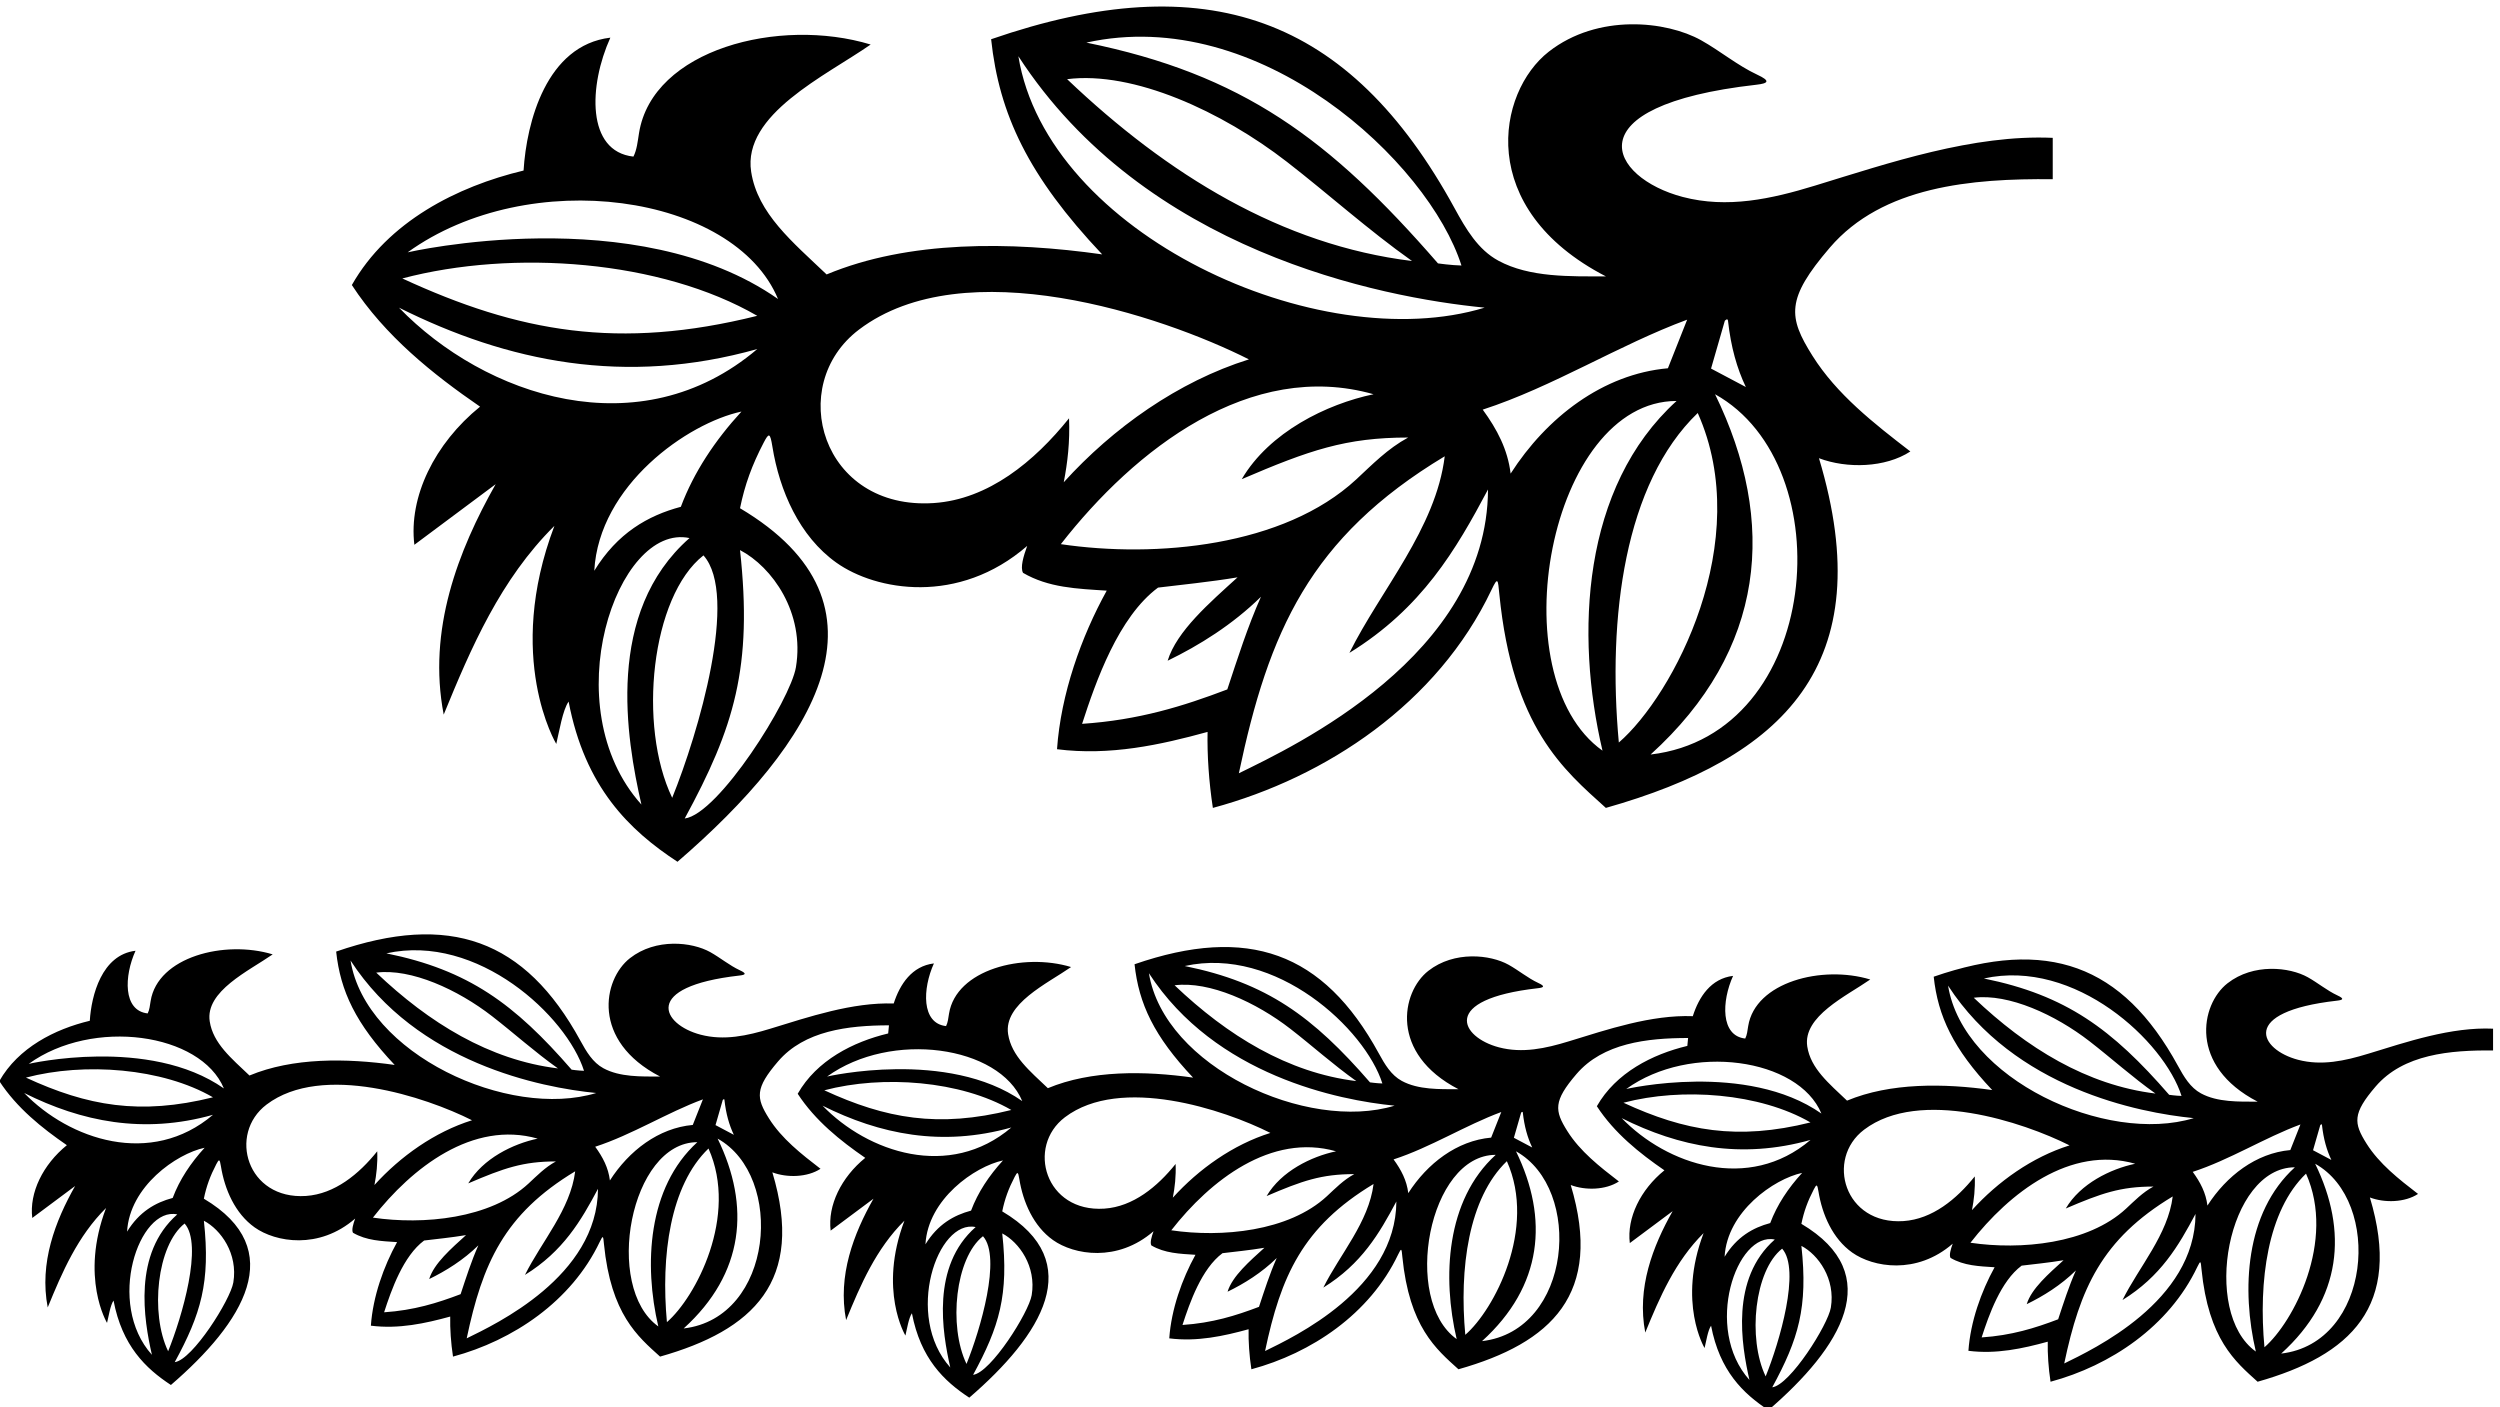
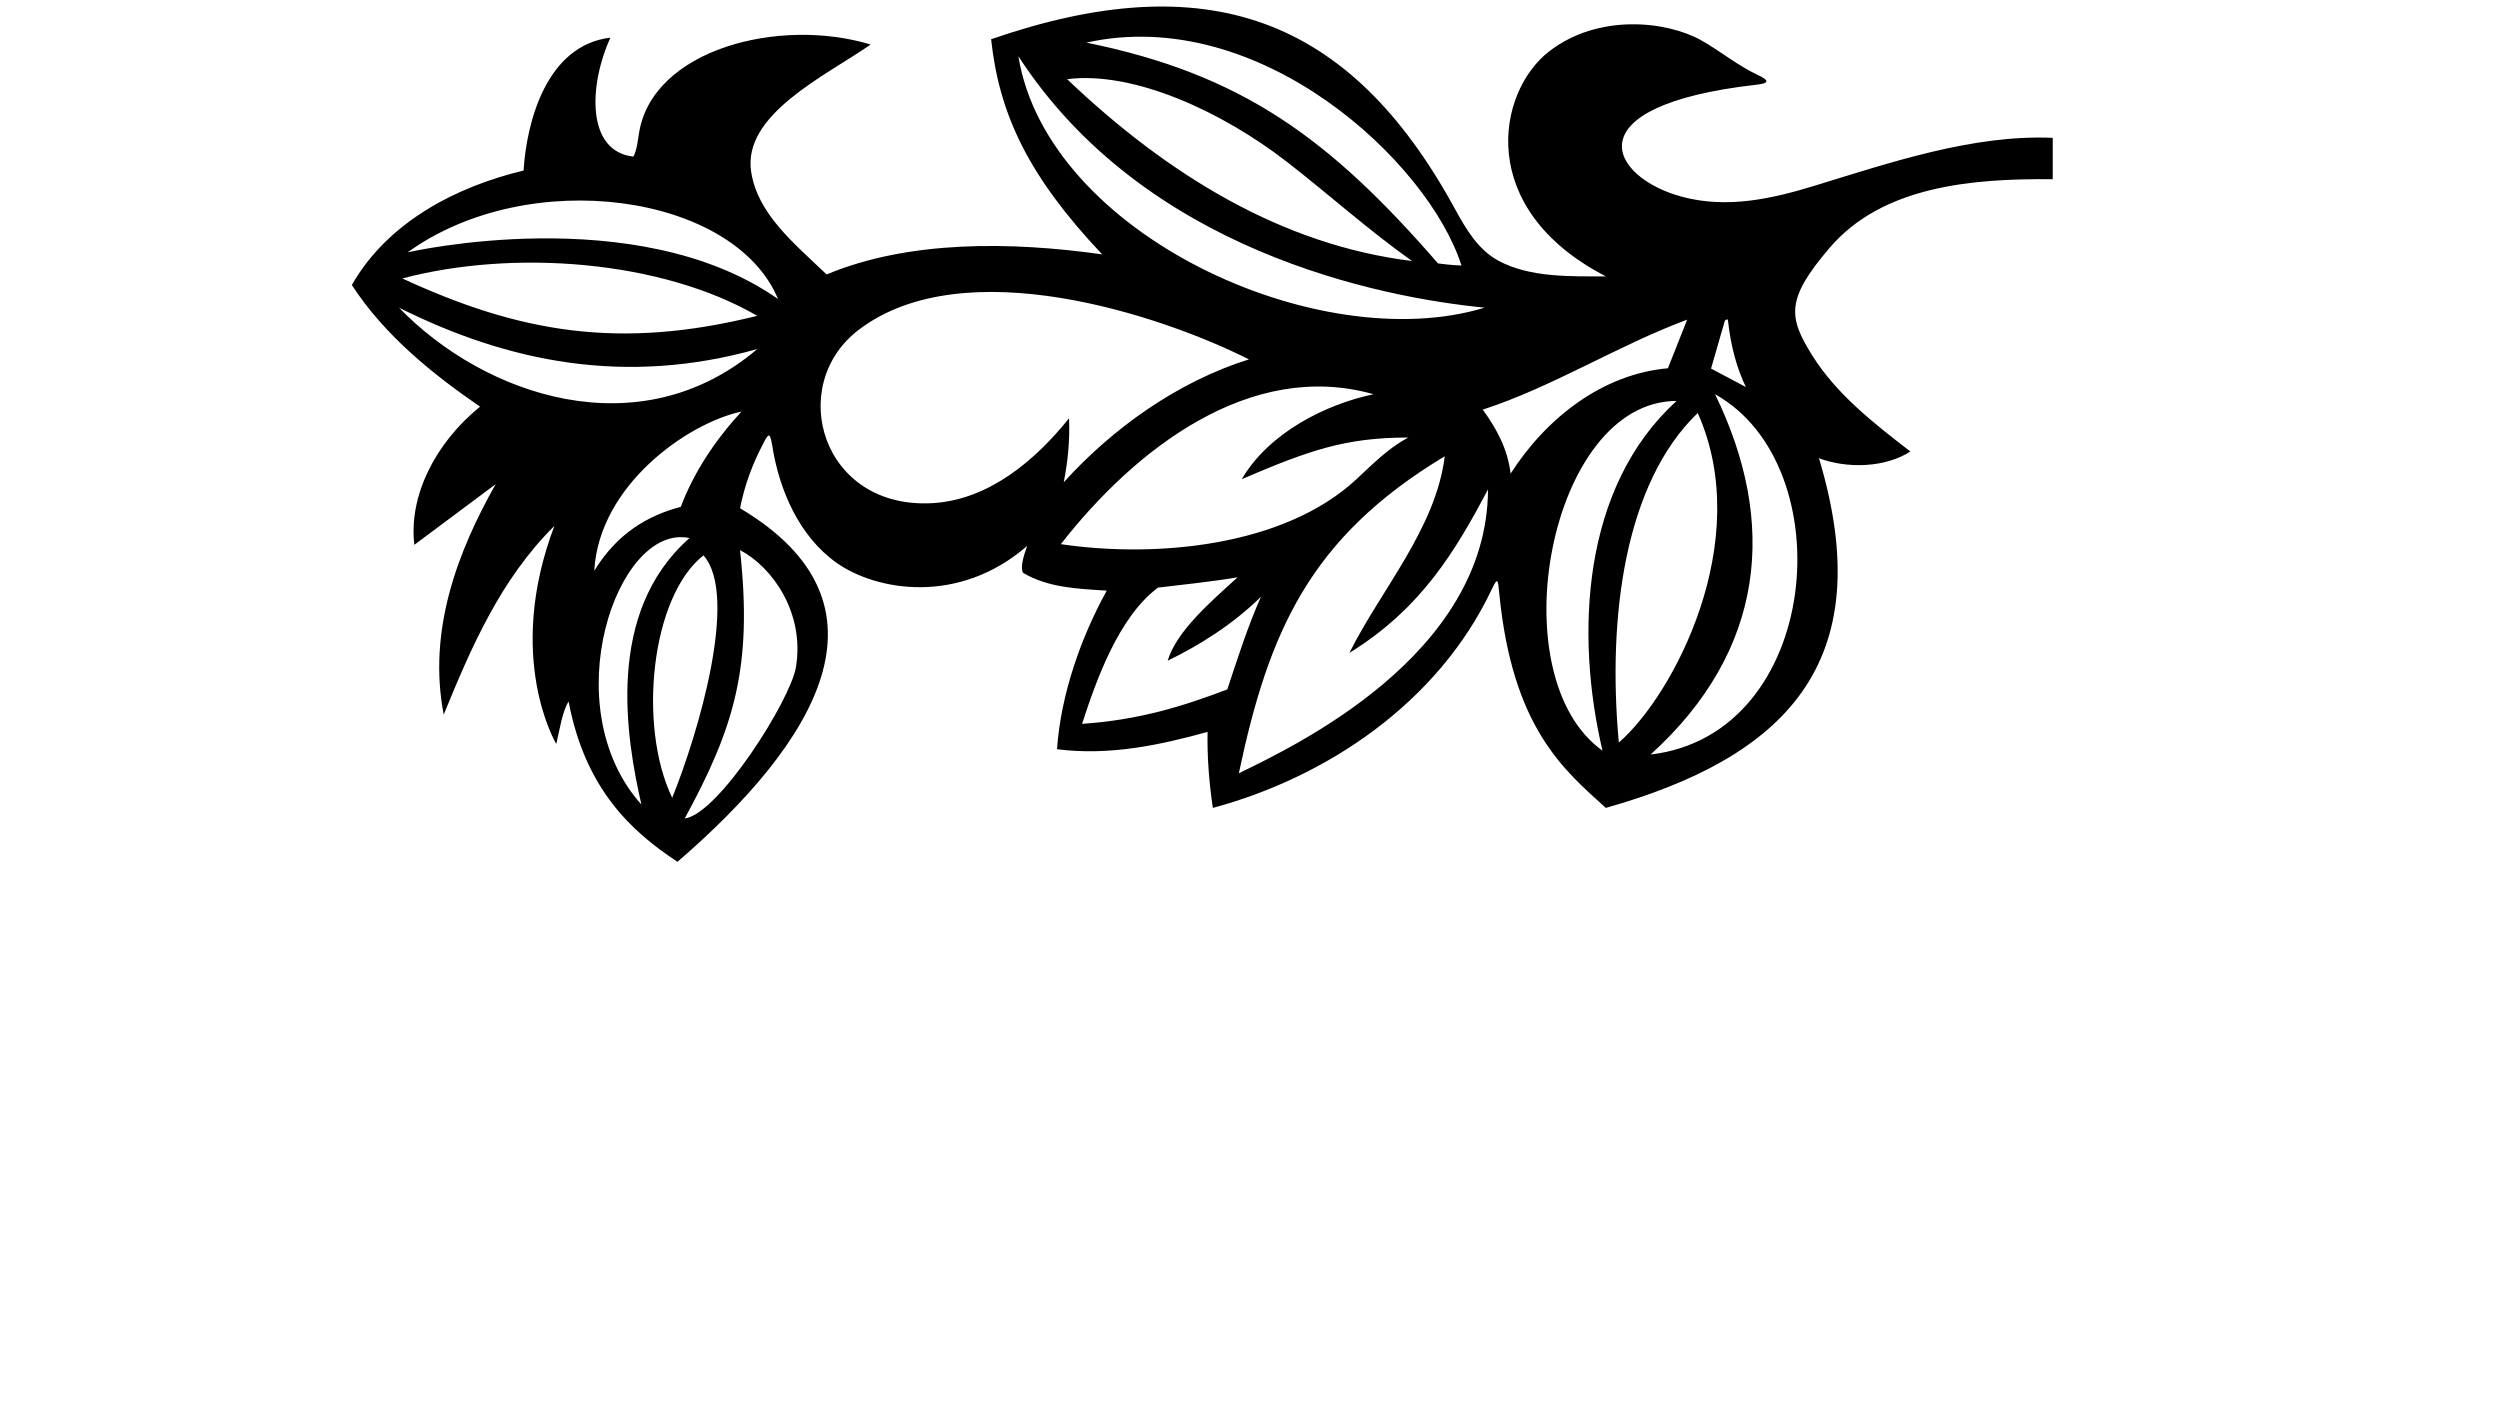
<svg xmlns="http://www.w3.org/2000/svg" version="1.1" id="svg1" width="691.234" height="389.046" viewBox="0 0 691.234 389.046">
  <defs id="defs1" />
  <g id="g1" transform="translate(-73.383,-331.239)">
    <path id="path1" d="M 1549.72,4603.89 C 1455.05,4527.15 1401,4416.23 1413.18,4316.75 l 169,126 c -78,-138 -142,-303 -108,-479 56.69,138.79 118.15,281.39 230.14,392.34 -104.07,-274.09 3.86,-453.34 3.86,-453.34 6,25 13.34,71 25.67,88 33.99,-178.14 126.34,-267.52 226.33,-333 285.62,246.23 467.6,534.55 130,735 9.98,48.97 24.89,89.72 49.21,136.41 10.81,20.76 13.38,21.01 18.1,-8.36 14.72,-91.5 55.96,-186.49 133.13,-241.3 82.02,-58.28 253.6,-89.1 396.56,34.92 -8,-22 -14.66,-45 -8.66,-56 53,-31 112,-33 174,-37 -53,-96 -95.34,-214.67 -103.34,-329.67 110,-14 215,9 313,36 -1,-47.66 2.67,-103.33 11,-158 236.01,63.66 467.22,217.46 579.07,452.95 13.73,28.92 13.46,21.84 16.48,-8.68 27.57,-277.57 133.61,-364.89 221.45,-444.27 366.26,103.78 572.64,296.01 443,727 58,-22 138,-20 190,14 -75.89,58.39 -153.18,118.86 -203.43,198.82 -50.84,80.89 -55.44,118.22 36.02,224.95 109.39,127.65 294.3,143.97 463.41,142.23 v 86 c -165.39,7.36 -339.65,-51.96 -494.24,-99.32 -90.79,-27.82 -182.29,-47.93 -275.06,-23.53 -151.43,39.81 -234.06,189.42 153.13,233.25 25.1,2.84 29.96,7.83 1.81,20.92 -40.7,18.93 -77.01,49.41 -116.71,71.58 -71.98,40.21 -214.46,56.02 -316.67,-23.83 -107.62,-84.08 -153.24,-326.54 118.74,-467.07 -73.78,0 -158.51,-2.69 -223.64,32.72 -42.08,22.88 -66.96,65.16 -90.75,108.72 -218.94,400.8 -516.99,505.95 -963.61,351.56 16.67,-156 77.27,-284.61 230.89,-447.28 -190.61,26.96 -402.1,29.53 -572.89,-41.72 -70.7,67.42 -143.56,126.75 -156.86,213.58 -18.24,119.13 154.45,199.08 248.45,264.39 -190.01,57.73 -453.61,-10.03 -481.56,-183.98 -2.77,-17.19 -4.45,-35.13 -11.67,-49.01 -98.03,10.77 -93.05,147.54 -47.94,247.29 -133.06,-15.82 -174.28,-176.04 -180.42,-276.27 -138,-33 -282,-106 -357,-238 69.02,-105.95 168.55,-185.5 266.54,-252.86 z m 1207.4,-285.82 c 153.93,197.48 394.09,384.4 650.06,311.68 -97.45,-20.46 -216.54,-78.7 -273.95,-176.57 140.47,60.22 216.21,86.57 345.95,86.57 -42.68,-23.06 -74.9,-56.44 -108.03,-87.15 -150.43,-139.47 -416.31,-163.82 -614.03,-134.53 z m 44.2,-373.54 c 28.58,88.35 75.5,222.15 157.86,283.22 44.37,5.44 108.84,11.85 165.34,21.34 -57.68,-52.48 -126.55,-111.75 -145.34,-173.34 65.34,31.67 135,75 194,133 -28,-63 -48.33,-127.33 -70,-192.66 -92,-35 -184.16,-63.68 -301.86,-71.56 z m 325.86,-102.78 c 62.07,294.25 147.16,489.98 428,659 -18.27,-150.05 -133.34,-278.28 -198.14,-408.74 150.76,93.16 221.14,213.74 288.14,339.74 -1.68,-345.8 -404.54,-534.3 -518,-590 z m 756,47 c -217.23,154.78 -110.76,727 154,727 -197,-179 -211,-485 -154,-727 z m 100,-8 c 239.78,217.38 263.67,482.97 134,749 266.51,-148.48 221.61,-707.4 -134,-749 z m 154.3,901.68 c 0,0 5.88,6.6 6.61,-0.02 6.06,-54.77 18.66,-99 37.09,-137.66 l -72.33,38.34 z M 3917.14,3905.7 c -24,260.26 12.05,539.02 164.04,685.05 119.01,-266.21 -50.68,-587.11 -164.04,-685.05 z m 142.04,879.05 -40,-101 c -135,-12 -252,-102 -327,-219 -6,50 -28,92 -58,133 145,47 284,135 425,187 z m -469.2,112.61 c -21.46,0.51 -48.8,4.39 -48.8,4.39 -225.57,259.78 -406.97,393.12 -731,459 360.32,79.91 711.65,-248.4 779.8,-463.39 z m -363,215.63 c 86.55,-67.09 169.2,-141.75 260.2,-206.24 -270,33 -508,179 -717,378 138.02,17.46 322.05,-67.31 456.8,-171.76 z m -558.13,219.43 c 262.29,-404.22 750.61,-501.33 969.33,-522.67 -345.42,-105.23 -909.34,153.23 -969.33,522.67 z m -331.3,-568.26 c 219.44,166.08 627.95,30.07 810.57,-61.93 -146.91,-45.92 -282.57,-142.39 -384.94,-255.48 8,41.34 13,84 11,133 -72.04,-89.84 -167.67,-168.56 -281.05,-176.2 -233.19,-15.71 -308.84,244.61 -155.58,360.61 z m -352.37,-433.41 c -175.82,-154.55 -131.61,-415.33 -100,-554 -182.44,203.14 -50.77,586.31 100,554 z m -36,-540 c -71.9,149.57 -44.09,418.44 65,504 73.97,-82.93 -10.52,-369.4 -65,-504 z m 257.23,271.55 c -11.32,-68.22 -160.9,-305.47 -231.23,-314.55 103.12,189.58 141.55,314.99 115,558 66.83,-34.89 135.02,-130.2 116.23,-243.45 z m -239.23,333.45 c -68.66,-18.33 -132,-54.66 -180,-133 9.83,178.16 194.29,307.07 306,331 -55,-60 -99,-126 -126,-198 z m 202,432 c -295.17,206.63 -770,97 -770,97 252.66,182.27 678.91,122.07 770,-97 z M 2126,4792.77 c -287.86,-71.82 -495.93,-34.07 -737.86,77.71 231.24,61.02 537.75,38.09 737.86,-77.71 z m 0.18,-69.02 c -244.68,-207.91 -566.75,-98.08 -745,86 226,-113 470.34,-163.33 745,-86" style="fill:#000000;fill-opacity:1;fill-rule:nonzero;stroke:none" transform="matrix(0.133,0,0,-0.133,0,1056)" />
-     <path id="path2" d="m 5474.2,3258.51 c -47.83,-14.65 -96.04,-25.24 -144.93,-12.39 -79.79,20.97 -123.32,99.81 80.69,122.9 13.22,1.5 15.79,4.12 0.95,11.02 -21.44,9.98 -40.57,26.04 -61.49,37.72 -37.93,21.18 -113,29.51 -166.86,-12.56 -56.7,-44.3 -80.74,-172.06 62.57,-246.1 -38.88,0 -83.52,-1.42 -117.84,17.24 -22.17,12.05 -35.28,34.33 -47.82,57.29 -115.36,211.18 -272.4,266.58 -507.72,185.23 8.78,-82.19 40.71,-149.96 121.65,-235.67 -100.43,14.2 -211.87,15.56 -301.86,-21.98 -37.25,35.52 -75.64,66.78 -82.65,112.53 -9.61,62.77 81.38,104.9 130.91,139.31 -100.12,30.42 -239.01,-5.28 -253.74,-96.94 -1.45,-9.06 -2.34,-18.51 -6.14,-25.82 -51.66,5.67 -49.03,77.74 -25.26,130.3 -45.83,-5.45 -70.89,-43.42 -83.73,-83.8 -86.45,3.23 -177.36,-27.65 -258.09,-52.38 -47.83,-14.66 -96.05,-25.25 -144.93,-12.4 -79.79,20.98 -123.33,99.81 80.68,122.9 13.23,1.5 15.79,4.13 0.96,11.02 -21.44,9.98 -40.57,26.04 -61.49,37.72 -37.93,21.19 -113.01,29.52 -166.86,-12.56 -56.71,-44.3 -80.74,-172.05 62.57,-246.09 -38.88,0 -83.52,-1.42 -117.84,17.23 -22.18,12.06 -35.28,34.33 -47.82,57.29 -115.36,211.18 -272.4,266.59 -507.73,185.24 8.78,-82.2 40.71,-149.97 121.66,-235.68 -100.43,14.21 -211.87,15.56 -301.86,-21.98 -37.25,35.52 -75.64,66.78 -82.65,112.54 -9.61,62.77 81.38,104.9 130.9,139.31 -100.11,30.41 -239,-5.29 -253.73,-96.94 -1.45,-9.06 -2.34,-18.51 -6.15,-25.83 -51.65,5.67 -49.03,77.74 -25.26,130.3 -45.64,-5.43 -70.69,-43.11 -83.57,-83.32 -86.01,2.83 -176.35,-27.82 -256.63,-52.41 -47.84,-14.65 -96.05,-25.25 -144.93,-12.39 -79.79,20.97 -123.33,99.8 80.68,122.9 13.23,1.49 15.79,4.12 0.96,11.02 -21.44,9.97 -40.58,26.03 -61.49,37.72 -37.93,21.18 -113.01,29.51 -166.86,-12.56 -56.71,-44.3 -80.74,-172.06 62.57,-246.1 -38.88,0 -83.52,-1.42 -117.84,17.24 -22.18,12.05 -35.29,34.33 -47.82,57.28 -115.36,211.19 -272.4,266.59 -507.73,185.25 8.78,-82.2 40.71,-149.97 121.66,-235.68 -100.43,14.2 -211.87,15.55 -301.86,-21.98 -37.25,35.51 -75.645,66.78 -82.653,112.53 -9.609,62.77 81.383,104.9 130.903,139.31 -100.11,30.42 -239,-5.28 -253.731,-96.94 -1.457,-9.06 -2.344,-18.51 -6.144,-25.82 -51.657,5.67 -49.032,77.74 -25.262,130.29 -70.113,-8.34 -91.828,-92.75 -95.063,-145.56 -72.714,-17.39 -148.585,-55.85 -188.105,-125.4 36.363,-55.83 88.805,-97.75 140.438,-133.24 -49.879,-40.43 -78.36,-98.88 -71.942,-151.29 l 89.051,66.39 c -41.102,-72.72 -74.82,-159.65 -56.906,-252.39 29.867,73.13 62.25,148.26 121.257,206.72 -54.835,-144.42 2.036,-238.86 2.036,-238.86 3.164,13.17 7.027,37.41 13.527,46.37 17.906,-93.87 66.566,-140.96 119.254,-175.46 150.5,129.74 246.38,281.65 68.5,387.28 5.254,25.8 13.109,47.26 25.92,71.87 5.7,10.93 7.05,11.07 9.54,-4.41 7.76,-48.21 29.49,-98.26 70.15,-127.14 43.22,-30.71 133.62,-46.95 208.95,18.4 -4.22,-11.59 -7.73,-23.71 -4.57,-29.51 27.93,-16.33 59.02,-17.39 91.69,-19.49 -27.93,-50.59 -50.24,-113.12 -54.45,-173.71 57.96,-7.37 113.28,4.75 164.92,18.97 -0.53,-25.11 1.4,-54.45 5.8,-83.25 124.35,33.54 246.17,114.58 305.1,238.66 7.24,15.23 7.1,11.5 8.7,-4.57 14.52,-146.26 70.39,-192.27 116.68,-234.09 192.98,54.68 301.72,155.97 233.42,383.06 30.56,-11.59 72.71,-10.54 100.11,7.38 -40,30.76 -80.72,62.62 -107.19,104.75 -26.79,42.63 -29.22,62.29 18.98,118.53 54.71,63.85 145.26,74.81 230.52,74.98 -0.73,-5.86 -1.3,-11.57 -1.63,-16.9 -72.71,-17.38 -148.59,-55.85 -188.1,-125.4 36.36,-55.83 88.8,-97.74 140.43,-133.24 -49.87,-40.43 -78.35,-98.88 -71.93,-151.29 l 89.04,66.4 c -41.1,-72.72 -74.82,-159.66 -56.9,-252.4 29.86,73.13 62.25,148.27 121.25,206.73 -54.83,-144.42 2.04,-238.87 2.04,-238.87 3.16,13.18 7.03,37.41 13.53,46.37 17.91,-93.87 66.56,-140.96 119.25,-175.46 150.5,129.74 246.38,281.66 68.5,387.28 5.25,25.8 13.11,47.27 25.92,71.87 5.7,10.94 7.05,11.07 9.54,-4.41 7.76,-48.21 29.49,-98.26 70.15,-127.14 43.22,-30.71 133.62,-46.94 208.95,18.4 -4.22,-11.59 -7.73,-23.71 -4.57,-29.5 27.93,-16.34 59.02,-17.39 91.69,-19.5 -27.93,-50.58 -50.23,-113.11 -54.45,-173.7 57.96,-7.38 113.28,4.74 164.92,18.97 -0.53,-25.12 1.4,-54.45 5.8,-83.25 124.35,33.53 246.17,114.57 305.11,238.65 7.23,15.24 7.09,11.51 8.69,-4.57 14.52,-146.26 70.39,-192.26 116.68,-234.08 192.98,54.67 301.72,155.96 233.42,383.05 30.56,-11.59 72.71,-10.53 100.11,7.38 -39.99,30.76 -80.72,62.63 -107.19,104.76 -26.79,42.62 -29.21,62.29 18.98,118.53 55.04,64.23 146.36,74.94 232.08,74.97 -0.7,-5.69 -1.26,-11.25 -1.58,-16.44 -72.71,-17.39 -148.58,-55.85 -188.1,-125.4 36.37,-55.83 88.8,-97.74 140.44,-133.24 -49.88,-40.43 -78.36,-98.88 -71.94,-151.29 l 89.05,66.39 c -41.11,-72.71 -74.83,-159.65 -56.91,-252.39 29.87,73.13 62.25,148.27 121.26,206.73 -54.84,-144.43 2.04,-238.87 2.04,-238.87 3.16,13.17 7.02,37.41 13.52,46.37 17.91,-93.87 66.57,-140.96 119.25,-175.46 150.5,129.73 246.39,281.66 68.5,387.27 5.26,25.8 13.11,47.28 25.93,71.88 5.69,10.93 7.05,11.07 9.53,-4.41 7.76,-48.21 29.49,-98.26 70.15,-127.14 43.22,-30.71 133.62,-46.95 208.96,18.4 -4.22,-11.59 -7.73,-23.71 -4.57,-29.51 27.93,-16.33 59.01,-17.39 91.68,-19.49 -27.93,-50.59 -50.23,-113.11 -54.45,-173.7 57.96,-7.38 113.28,4.74 164.92,18.96 -0.52,-25.11 1.41,-54.44 5.8,-83.25 124.35,33.54 246.18,114.58 305.11,238.66 7.24,15.24 7.09,11.51 8.69,-4.57 14.52,-146.26 70.4,-192.26 116.68,-234.09 192.98,54.68 301.73,155.97 233.42,383.06 30.56,-11.59 72.71,-10.54 100.11,7.38 -39.99,30.76 -80.71,62.62 -107.19,104.76 -26.79,42.61 -29.21,62.29 18.98,118.52 57.64,67.26 155.07,75.86 244.18,74.95 v 45.31 c -87.15,3.87 -178.97,-27.39 -260.43,-52.34 z M 920.262,2924.7 c -92.641,-81.43 -69.352,-218.84 -52.692,-291.9 -96.129,107.03 -26.75,308.93 52.692,291.9 z m -18.969,-284.52 c -37.887,78.8 -23.234,220.47 34.25,265.55 38.973,-43.69 -5.543,-194.64 -34.25,-265.55 z m 135.537,143.07 c -5.97,-35.94 -84.779,-160.95 -121.838,-165.73 54.336,99.88 74.582,165.96 60.598,294.01 35.21,-18.39 71.14,-68.6 61.24,-128.28 z m -126.053,175.7 c -36.179,-9.66 -69.55,-28.8 -94.839,-70.07 5.171,93.87 102.367,161.79 161.23,174.4 -28.98,-31.61 -52.164,-66.39 -66.391,-104.33 z m -308.765,218.14 c 119.082,-59.54 247.82,-86.06 392.547,-45.31 -128.93,-109.55 -298.629,-51.69 -392.547,45.31 z m 3.664,32 c 121.84,32.15 283.344,20.07 388.785,-40.95 -151.676,-37.84 -261.309,-17.95 -388.785,40.95 z m 5.82,28.6 c 133.121,96.03 357.719,64.31 405.714,-51.12 -155.526,108.88 -405.714,51.12 -405.714,51.12 z M 2054.32,3162.7 c 0,0 3.1,3.47 3.48,-0.02 3.19,-28.86 9.83,-52.16 19.55,-72.53 l -38.12,20.2 z m -288.48,60.55 c -11.31,0.27 -25.71,2.32 -25.71,2.32 -118.86,136.87 -214.44,207.13 -385.17,241.85 189.85,42.1 374.97,-130.89 410.88,-244.17 z m -191.27,113.62 c 45.61,-35.35 89.15,-74.69 137.11,-108.67 -142.27,17.39 -267.67,94.32 -377.8,199.17 72.72,9.2 169.69,-35.47 240.69,-90.5 z m -294.08,115.62 c 138.2,-212.99 395.5,-264.15 510.75,-275.4 -182.01,-55.45 -479.14,80.74 -510.75,275.4 z m -92.59,-489.43 c -122.87,-8.27 -162.73,128.89 -81.97,190.01 115.62,87.5 330.87,15.84 427.09,-32.63 -77.41,-24.2 -148.89,-75.03 -202.82,-134.62 4.21,21.79 6.84,44.27 5.79,70.08 -37.96,-47.34 -88.35,-88.81 -148.09,-92.84 z m 139.1,-45.04 c 81.11,104.05 207.65,202.55 342.52,164.23 -51.35,-10.79 -114.1,-41.47 -144.34,-93.04 74.01,31.73 113.92,45.62 182.28,45.62 -22.49,-12.15 -39.47,-29.74 -56.92,-45.93 -79.27,-73.48 -219.36,-86.31 -323.54,-70.88 z m 23.29,-196.82 c 15.06,46.55 39.78,117.05 83.18,149.23 23.37,2.86 57.35,6.25 87.11,11.24 -30.39,-27.65 -66.67,-58.87 -76.57,-91.33 34.42,16.69 71.13,39.52 102.22,70.08 -14.76,-33.19 -25.47,-67.09 -36.89,-101.52 -48.47,-18.44 -97.04,-33.55 -159.05,-37.7 z m 171.7,-54.15 c 32.7,155.04 77.53,258.16 225.51,347.23 -9.62,-79.07 -70.25,-146.63 -104.4,-215.37 79.44,49.09 116.52,112.62 151.83,179.01 -0.89,-182.21 -213.16,-281.53 -272.94,-310.87 z m 267.14,398.34 c 76.4,24.76 149.64,71.13 223.93,98.53 l -21.07,-53.22 c -71.13,-6.32 -132.78,-53.74 -172.3,-115.39 -3.16,26.34 -14.75,48.48 -30.56,70.08 z m 131.2,-373.58 c -114.46,81.55 -58.37,383.06 81.14,383.06 -103.8,-94.31 -111.18,-255.55 -81.14,-383.06 z m 17.89,8.93 c -12.65,137.13 6.35,284.01 86.44,360.96 62.7,-140.27 -26.71,-309.36 -86.44,-360.96 z m 34.8,-13.14 c 126.34,114.53 138.93,254.47 70.61,394.65 140.42,-78.24 116.76,-372.74 -70.61,-394.65 z m 606.99,210.76 c -92.64,-81.44 -69.35,-218.84 -52.69,-291.91 -96.13,107.03 -26.75,308.93 52.69,291.91 z m -18.96,-284.53 c -37.89,78.81 -23.24,220.48 34.24,265.56 38.98,-43.69 -5.54,-194.64 -34.24,-265.56 z m 135.53,143.08 c -5.97,-35.95 -84.78,-160.96 -121.84,-165.74 54.34,99.89 74.58,165.97 60.6,294.02 35.21,-18.39 71.14,-68.61 61.24,-128.28 z m -126.05,175.7 c -36.18,-9.66 -69.55,-28.81 -94.84,-70.08 5.17,93.87 102.37,161.79 161.23,174.4 -28.98,-31.61 -52.17,-66.38 -66.39,-104.32 z m -308.77,218.14 c 119.08,-59.54 247.82,-86.07 392.55,-45.32 -128.93,-109.55 -298.63,-51.68 -392.55,45.32 z m 3.67,31.99 c 121.84,32.15 283.34,20.07 388.78,-40.94 -151.67,-37.84 -261.31,-17.96 -388.78,40.94 z m 5.82,28.6 c 133.12,96.04 357.71,64.32 405.71,-51.11 -155.53,108.87 -405.71,51.11 -405.71,51.11 z m 1442.82,-74.99 c 0,0 3.1,3.48 3.48,-0.01 3.19,-28.86 9.83,-52.16 19.55,-72.53 l -38.12,20.19 z m -288.48,60.56 c -11.31,0.27 -25.71,2.31 -25.71,2.31 -118.86,136.88 -214.44,207.14 -385.17,241.85 189.85,42.11 374.97,-130.89 410.88,-244.16 z m -191.27,113.61 c 45.61,-35.35 89.15,-74.68 137.11,-108.66 -142.27,17.39 -267.67,94.31 -377.8,199.17 72.73,9.19 169.69,-35.47 240.69,-90.51 z m -294.08,115.62 c 138.2,-212.99 395.5,-264.15 510.75,-275.39 -182.01,-55.45 -479.14,80.73 -510.75,275.39 z m -92.59,-489.42 c -122.86,-8.28 -162.73,128.88 -81.97,190 115.62,87.51 330.87,15.85 427.09,-32.63 -77.41,-24.2 -148.89,-75.02 -202.82,-134.61 4.21,21.78 6.85,44.26 5.79,70.08 -37.96,-47.35 -88.35,-88.82 -148.09,-92.84 z m 139.1,-45.04 c 81.11,104.05 207.65,202.54 342.52,164.22 -51.35,-10.78 -114.09,-41.47 -144.34,-93.04 74.01,31.74 113.92,45.62 182.28,45.62 -22.49,-12.15 -39.47,-29.74 -56.92,-45.92 -79.27,-73.49 -219.36,-86.32 -323.54,-70.88 z m 23.29,-196.83 c 15.06,46.56 39.78,117.06 83.18,149.24 23.37,2.86 57.35,6.24 87.11,11.24 -30.39,-27.65 -66.67,-58.88 -76.57,-91.33 34.42,16.68 71.13,39.52 102.22,70.07 -14.76,-33.19 -25.47,-67.09 -36.89,-101.51 -48.47,-18.44 -97.04,-33.56 -159.05,-37.71 z m 171.7,-54.15 c 32.7,155.04 77.54,258.17 225.51,347.23 -9.62,-79.06 -70.25,-146.63 -104.4,-215.37 79.44,49.09 116.52,112.63 151.83,179.01 -0.89,-182.2 -213.16,-281.52 -272.94,-310.87 z m 267.14,398.34 c 76.4,24.77 149.64,71.14 223.94,98.53 l -21.08,-53.21 c -71.13,-6.32 -132.78,-53.75 -172.3,-115.4 -3.16,26.35 -14.75,48.48 -30.56,70.08 z m 131.2,-373.57 c -114.46,81.55 -58.37,383.06 81.14,383.06 -103.8,-94.32 -111.17,-255.55 -81.14,-383.06 z m 17.89,8.92 c -12.65,137.13 6.35,284.02 86.44,360.97 62.7,-140.27 -26.71,-309.36 -86.44,-360.97 z m 34.8,-13.14 c 126.34,114.54 138.93,254.48 70.61,394.65 140.42,-78.23 116.76,-372.73 -70.61,-394.65 z m 608.61,211.21 c -92.65,-81.43 -69.35,-218.83 -52.69,-291.9 -96.14,107.03 -26.76,308.93 52.69,291.9 z m -18.97,-284.52 c -37.89,78.8 -23.23,220.47 34.25,265.56 38.97,-43.7 -5.55,-194.64 -34.25,-265.56 z m 135.53,143.08 c -5.96,-35.95 -84.78,-160.96 -121.83,-165.74 54.33,99.88 74.58,165.97 60.59,294.01 35.21,-18.39 71.14,-68.6 61.24,-128.27 z m -126.05,175.69 c -36.18,-9.66 -69.55,-28.8 -94.84,-70.07 5.18,93.87 102.37,161.79 161.23,174.4 -28.98,-31.61 -52.16,-66.39 -66.39,-104.33 z m -308.76,218.14 c 119.08,-59.54 247.82,-86.06 392.54,-45.31 -128.92,-109.55 -298.63,-51.68 -392.54,45.31 z m 3.66,32 c 121.84,32.15 283.34,20.07 388.78,-40.95 -151.67,-37.84 -261.3,-17.95 -388.78,40.95 z m 5.82,28.6 c 133.12,96.03 357.72,64.31 405.72,-51.11 -155.53,108.87 -405.72,51.11 -405.72,51.11 z m 1442.82,-74.99 c 0,0 3.1,3.47 3.49,-0.02 3.19,-28.85 9.83,-52.15 19.54,-72.53 l -38.11,20.2 z m -288.48,60.56 c -11.31,0.26 -25.71,2.31 -25.71,2.31 -118.86,136.87 -214.44,207.13 -385.17,241.85 189.86,42.1 374.98,-130.89 410.88,-244.16 z m -191.27,113.61 c 45.61,-35.35 89.16,-74.69 137.11,-108.67 -142.27,17.39 -267.67,94.32 -377.79,199.17 72.72,9.2 169.69,-35.47 240.68,-90.5 z m -294.07,115.62 c 138.19,-212.99 395.49,-264.15 510.74,-275.4 -182.01,-55.44 -479.14,80.74 -510.74,275.4 z m -92.6,-489.43 c -122.86,-8.27 -162.72,128.88 -81.97,190.01 115.62,87.51 330.87,15.84 427.09,-32.63 -77.41,-24.2 -148.88,-75.03 -202.82,-134.61 4.21,21.77 6.85,44.26 5.8,70.07 -37.97,-47.34 -88.35,-88.81 -148.1,-92.84 z m 139.1,-45.04 c 81.11,104.06 207.65,202.55 342.53,164.23 -51.35,-10.78 -114.1,-41.47 -144.35,-93.04 74.01,31.73 113.92,45.62 182.28,45.62 -22.48,-12.15 -39.46,-29.74 -56.92,-45.93 -79.26,-73.48 -219.36,-86.31 -323.54,-70.88 z m 23.29,-196.82 c 15.06,46.55 39.79,117.05 83.18,149.23 23.38,2.86 57.35,6.24 87.12,11.24 -30.4,-27.64 -66.68,-58.88 -76.58,-91.32 34.42,16.68 71.13,39.51 102.22,70.07 -14.75,-33.19 -25.47,-67.09 -36.88,-101.51 -48.48,-18.45 -97.04,-33.56 -159.06,-37.71 z m 171.7,-54.15 c 32.7,155.04 77.54,258.17 225.52,347.23 -9.63,-79.06 -70.26,-146.63 -104.41,-215.37 79.44,49.09 116.53,112.62 151.83,179.01 -0.88,-182.2 -213.16,-281.52 -272.94,-310.87 z m 267.14,398.34 c 76.4,24.76 149.64,71.13 223.94,98.53 l -21.08,-53.22 c -71.13,-6.32 -132.78,-53.74 -172.3,-115.39 -3.16,26.35 -14.75,48.48 -30.56,70.08 z m 131.2,-373.58 c -114.46,81.56 -58.36,383.06 81.15,383.06 -103.8,-94.31 -111.18,-255.54 -81.15,-383.06 z m 17.9,8.93 c -12.66,137.13 6.34,284.02 86.43,360.96 62.71,-140.27 -26.7,-309.35 -86.43,-360.96 z m 34.79,-13.14 c 126.34,114.53 138.93,254.48 70.61,394.65 140.42,-78.24 116.76,-372.74 -70.61,-394.65" style="fill:#000000;fill-opacity:1;fill-rule:nonzero;stroke:none" transform="matrix(0.133,0,0,-0.133,0,1056)" />
  </g>
</svg>